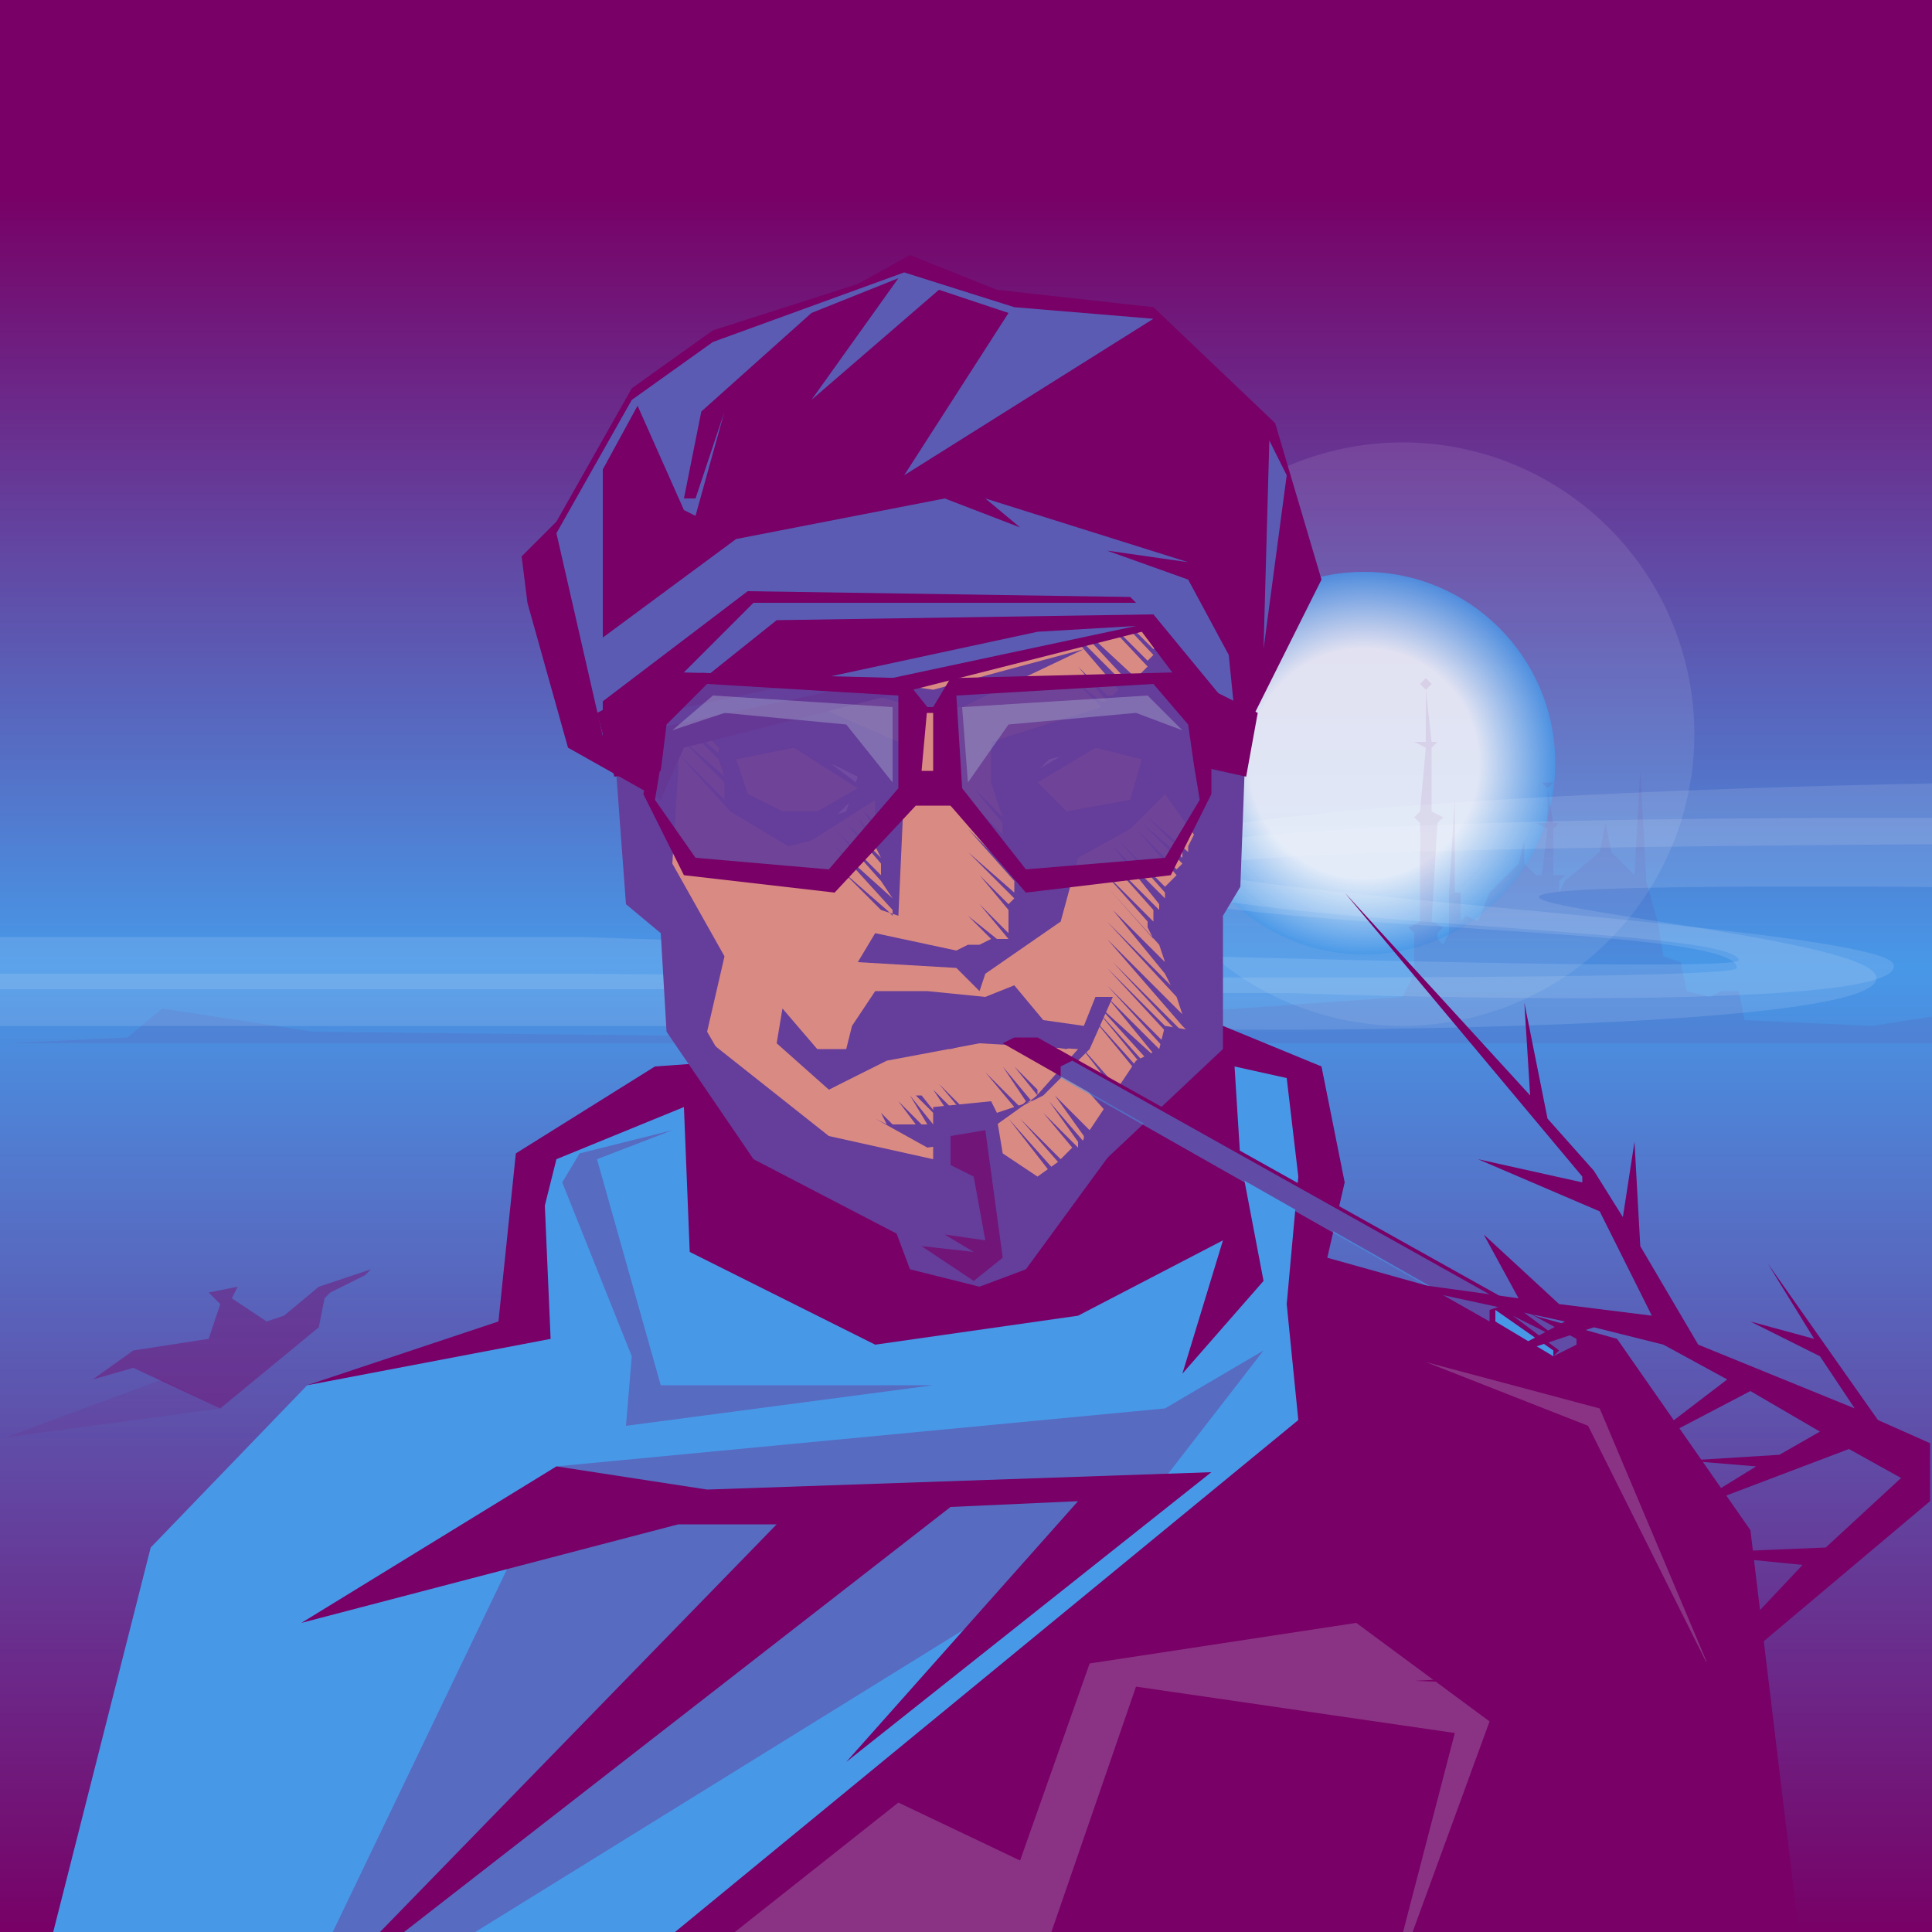
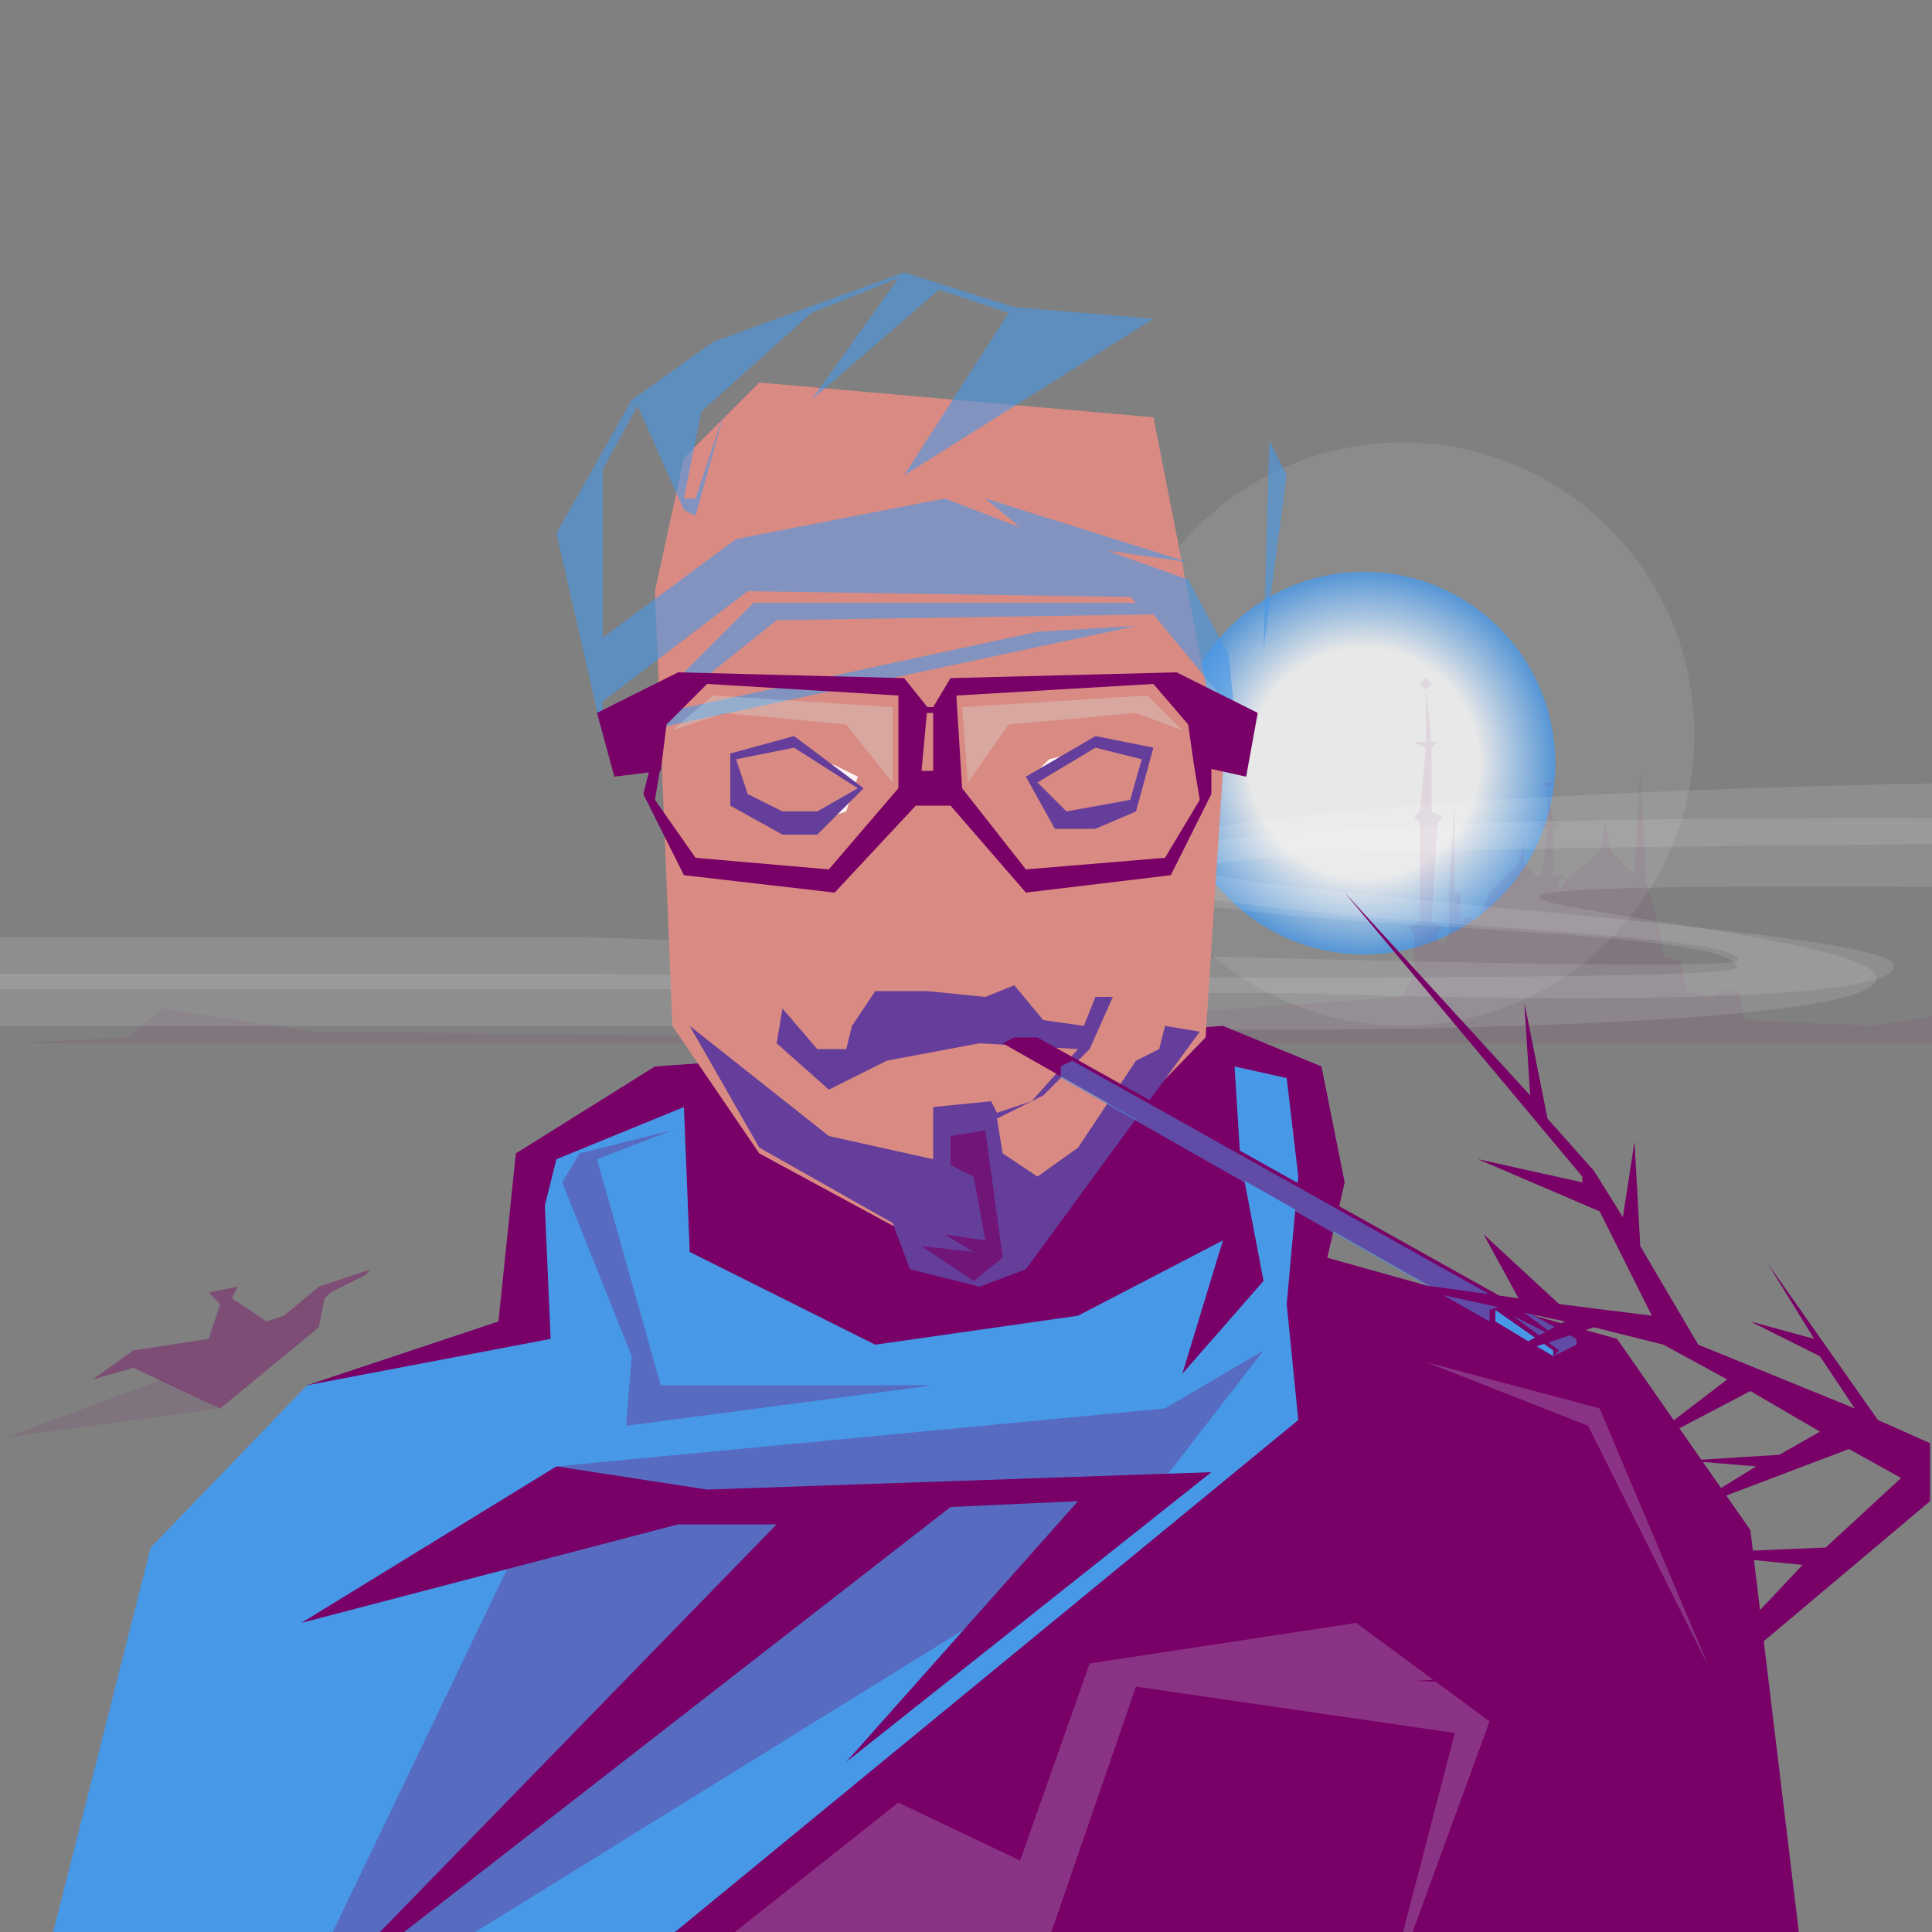
<svg xmlns="http://www.w3.org/2000/svg" width="1000px" height="1000px" viewBox="0 0 1000 1000">
  <rect x="0" y="0" width="1000" height="1000" fill="#808080" stroke="none" />
  <linearGradient id="g" gradientUnits="userSpaceOnUse" x2="0" y2="1000">
    <stop offset="0.1" style="stop-color:#780066" />
    <stop offset="0.5" style="stop-color:#4898E8" />
    <stop offset="1" style="stop-color:#780066" />
  </linearGradient>
-   <rect x="0" y="0" fill="url(#g)" width="1000" height="1000" />
  <circle opacity="0.09" fill="#FFFFFF" cx="726" cy="380" r="151" />
  <radialGradient id="s" cx="44" cy="723" r="99" gradientTransform="matrix(1 0 0 -1 662 1118)" gradientUnits="userSpaceOnUse">
    <stop offset="0.6" style="stop-color:#FFFFFF" />
    <stop offset="1" style="stop-color:#4898E8" />
  </radialGradient>
  <circle opacity="0.8" fill="url(#s)" cx="706" cy="395" r="99" />
  <polygon opacity="0.08" points="1026,522 969,531 903,528 900,513 891,513 885,516 873,513 870,498 861,495 858,477 852,456 852,456 852,453 849,399 846,453 834,441 831,426 828,441 810,456 807,462 807,456 810,453 804,453 804,429 807,426 804,426 801,408 804,405 801,405 801,396 801,405 798,405 801,408 801,426 795,426 801,429 798,453 795,453 795,453 789,447 789,435 786,447 771,462 765,477 759,474 756,477 756,465 756,462 753,462 753,414 750,462 750,462 750,465 750,483 747,489 744,486 744,483 747,480 741,477 744,426 747,423 741,420 741,387 744,384 741,384 738,357 741,354 738,351 738,339 738,351 735,354 738,357 738,384 732,384 738,387 735,420 732,423 735,426 735,477 729,480 732,483 732,504 726,516 429,537 162,534 84,522 66,537 3,540 1047,540 " fill="#780066" />
  <g>
    <path opacity="0.11" fill="#FFFFFF" d="M668,533c0,0,313,0,303-28s-397-48,15-46c301,2,196,46,460,43c258-3,484-60,485-17s-290,24-290,50s288,9,478,12c189,3,341-83,535-26c194,56,322,32,517,5c194-27,140,0,427,0s1180,0,1180,0v-31H3607c0,0-137-11-283-10c-146,0-162,33-394-7c-232-41-312-43-420-24c-107,18-255,68-395,74s-397,18-398,7c-1-10,447-26,446-65c-1-38-176-42-391-25c-215,16-395-14-568-19c-172-4-626-8-627,25s323,25,322,50c0,9-593,3-593,3H-36v27h478C442,531,553,533,668,533" />
    <path opacity="0.11" fill="#FFFFFF" d="M668,514c0,0,322,12,312-15c-10-28-804-56,8-62c301-2,239,37,503,34c258-3,565-42,569,1c2,29-381,32-417,61c-23,18,273,12,470,7c189-5,513-94,714-52c212,44,184,46,379,18c194-27,188,1,475,1s1096,0,1096,0v-20c0,0-1102,0-1175,0s-137-13-284-13c-146,0-161,25-393-16s-315-31-422-12c-107,18-250,68-389,74s-432,24-432,13c0-13,458-25,473-71c12-37-172-54-387-38s-395-14-568-19c-172-4-620,7-621,41s319,32,321,51c0,9-598-12-598-12H-36v27h478C442,513,553,514,668,514z" />
    <animateMotion path="M 0 0 L -3750 40 Z" dur="150s" repeatCount="indefinite" />
  </g>
  <polygon opacity="0.1" points="3,744 114,729 84,714 " fill="#780066" />
  <polygon opacity="0.4" points="165,666 147,681 138,684 120,672 123,666 108,669 114,675 108,693 69,699 48,714 69,708 114,729 165,687 168,672 171,669 189,660 192,657 " fill="#780066" />
  <polygon opacity="1" points="906,792 837,693 687,651 696,612 684,552 633,531 339,552 267,597 258,684 159,717 45,1035 936,1041 906,792 " fill="#780066" />
  <polygon opacity="1" points="666,558 639,552 642,600 654,663 612,711 633,642 558,681 453,696 357,648 354,573 288,600 282,624 285,693 159,717 78,801 24,1014 186,1011 402,789 351,789 156,840 288,759 366,771 627,762 438,912 558,777 492,780 195,1011 336,1011 672,735 666,675 672,609 666,558 " fill="#4898E8" />
  <polygon opacity="0.2" points="738,705 828,729 885,864 822,738 " fill="#D6FFFB" />
  <polygon opacity="0.3" points="288,759 603,729 654,699 582,792 141,1065 288,759 " fill="#780066" />
  <polygon opacity="0.3" points="483,717 342,717 309,600 348,585 300,597 291,612 327,702 324,738 483,717 " fill="#780066" />
  <polygon opacity="0.2" points="771,891 702,840 564,861 528,963 465,933 321,1047 528,1047 588,873 753,897 714,1047 771,891 " fill="#D6FFFB" />
  <polygon opacity="1" points="339,306 348,531 393,597 465,636 528,636 624,537 633,399 597,216 393,198 354,237 " fill="#D98B83" />
-   <polygon opacity="1" points="471,630 399,591 366,534 375,495 348,447 351,399 327,384 318,387 324,468 342,483 345,534 390,600 465,639 531,639 633,543 633,474 642,459 645,378 633,372 630,282 603,198 444,174 375,198 333,264 333,342 336,390 351,399 351,360 360,372 351,363 363,378 372,387 372,390 351,372 372,393 375,402 351,381 375,405 375,414 351,390 378,420 408,438 420,435 453,414 453,420 450,417 453,420 453,426 447,420 453,429 453,435 444,423 453,438 456,444 438,426 456,447 456,450 456,453 432,429 456,456 462,465 432,438 462,471 462,474 459,471 435,450 456,471 465,474 468,408 465,384 417,363 351,324 357,240 396,207 579,237 591,270 558,237 594,276 594,285 555,246 597,288 600,297 555,252 603,303 606,309 555,264 606,318 606,321 555,270 603,324 603,324 552,276 603,330 600,330 549,279 600,333 597,336 546,285 597,339 594,342 546,294 594,345 591,348 591,348 546,300 591,348 588,351 546,312 585,354 582,354 564,336 564,336 564,336 549,321 561,336 483,357 399,345 474,366 498,366 561,336 579,357 576,360 558,342 576,360 573,360 558,345 573,363 570,363 558,354 570,366 513,384 513,396 513,405 510,402 513,405 516,414 507,405 516,414 519,423 504,408 519,426 519,432 504,417 519,435 522,444 501,423 522,447 525,453 501,429 525,456 525,456 525,462 501,441 525,465 522,468 507,453 522,471 522,477 507,462 522,477 522,483 507,468 522,486 516,486 501,474 513,486 507,489 501,480 507,489 501,489 492,483 501,489 495,492 453,483 444,498 495,501 507,513 510,504 549,477 558,444 585,429 603,411 618,432 603,414 618,432 615,438 597,417 615,438 615,441 594,423 612,441 612,444 591,426 612,447 609,450 588,429 609,453 606,456 585,432 606,456 603,459 579,435 603,462 603,465 576,438 600,468 600,471 573,444 597,471 597,477 570,450 594,477 594,480 597,486 573,459 600,489 603,498 576,471 603,504 606,510 573,477 609,516 612,525 573,486 612,531 615,534 612,534 576,498 612,537 609,537 573,501 609,540 606,543 573,510 603,543 603,546 573,516 600,549 600,549 567,519 597,552 594,552 567,522 594,555 591,555 564,525 591,558 588,561 561,531 588,561 585,564 558,537 585,564 582,567 558,540 558,540 507,531 492,531 474,528 429,564 474,540 492,543 513,537 552,543 558,540 579,567 579,570 555,546 576,573 576,573 549,549 573,576 570,579 552,558 570,579 567,582 549,564 567,582 564,585 546,567 561,588 561,591 543,570 558,591 558,594 540,576 555,594 552,597 534,579 552,597 549,600 528,579 549,603 546,606 522,579 543,606 540,609 516,582 537,567 537,564 525,552 537,567 534,570 519,552 531,570 528,573 510,555 525,573 522,576 507,558 522,576 516,576 498,558 516,576 510,579 492,558 492,558 510,579 504,579 486,561 501,579 498,579 483,564 483,564 495,582 489,582 477,567 474,567 489,582 483,582 471,567 471,567 480,582 477,582 465,570 465,570 474,582 468,582 462,573 462,573 468,582 462,582 456,576 456,576 459,582 453,579 480,594 501,591 516,582 540,609 522,630 " fill="#653D9A" />
  <polygon opacity="0.9" points="543,393 534,402 540,417 567,429 585,420 594,390 579,384 543,393 " fill="#FFFFFF" />
  <polygon opacity="0.9" points="432,396 402,387 378,393 384,417 411,429 438,420 444,402 432,396 " fill="#FFFFFF" />
  <circle fill="#780066" cx="566" cy="406" r="7.3" />
  <circle opacity="0.66" fill="#FFFFFF" cx="570" cy="404" r="3" />
-   <circle fill="#780066" cx="414" cy="407" r="7.3" />
  <circle opacity="0.66" fill="#FFFFFF" cx="418" cy="404" r="3" />
  <g>
    <polygon opacity="1" points="411,381 378,390 378,417 405,432 423,432 447,408 " fill="#653D9A" />
    <polygon opacity="1" points="567,381 531,402 546,429 567,429 588,420 597,387 " fill="#653D9A" />
    <polygon opacity="1" points="411,387 381,393 387,411 405,420 423,420 444,408 " fill="#D98B83" />
    <polygon opacity="1" points="567,387 537,405 552,420 585,414 591,393 " fill="#D98B83" />
    <animate attributeName="opacity" values="0;0;0;0;0;0;0;0;0;0;0;0;1;0;0;0;0;0;0;0;0" dur="4s" repeatCount="indefinite" begin="0s" />
  </g>
  <polygon opacity="1" points="603,531 600,543 588,549 558,594 537,609 519,597 516,579 540,567 564,543 576,516 567,516 561,531 540,528 525,510 510,516 480,513 453,513 441,531 438,543 423,543 405,522 402,540 429,564 459,549 507,540 558,543 534,570 516,576 513,570 483,573 483,600 429,588 357,531 393,594 462,633 471,657 507,666 531,657 621,534 " fill="#653D9A" />
  <polygon opacity="0.66" points="510,585 492,588 492,603 504,609 510,642 489,639 504,648 477,645 504,663 519,651 " fill="#780066" />
-   <polygon opacity="1" points="642,384 684,300 660,219 597,159 516,150 471,132 444,147 369,171 327,201 288,270 270,288 273,312 294,387 342,414 354,387 591,327 627,375 " fill="#780066" />
  <polygon opacity="0.6" points="657,228 654,336 666,246 " fill="#4898E8" />
  <polygon opacity="0.6" points="636,339 615,300 573,285 615,291 510,258 528,273 489,258 381,279 312,330 312,243 330,210 354,264 360,267 375,213 360,258 354,258 363,213 420,162 465,144 420,207 486,150 522,162 468,246 597,165 525,159 468,141 369,177 327,207 288,276 312,381 312,363 387,306 585,309 588,312 390,312 321,381 588,324 537,327 342,369 402,321 597,318 639,369 " fill="#4898E8" />
-   <polygon opacity="0.92" points="618,372 594,351 492,357 489,405 474,405 468,357 363,348 342,369 336,411 357,447 429,453 483,408 531,456 606,447 624,411 " fill="#653D9A" />
  <polygon opacity="0.25" points="348,378 369,360 462,366 462,405 438,375 375,369 " fill="#D6FFFB" />
  <polygon opacity="0.25" points="612,378 594,360 498,366 501,405 522,375 588,369 " fill="#D6FFFB" />
  <polygon opacity="1" points="615,375 618,396 645,402 651,369 609,348 492,351 483,366 477,366 477,369 483,369 483,399 477,399 480,366 468,351 351,348 309,369 318,402 342,399 345,375 366,354 465,360 465,408 429,450 360,444 339,414 342,396 336,396 336,399 333,411 354,453 432,462 474,417 492,417 531,462 606,453 627,411 627,396 618,396 621,414 603,444 531,450 498,408 495,360 597,354 " fill="#780066" />
  <polygon opacity="1" points="537,537 525,537 519,540 804,702 816,696 816,693 537,537 " fill="#780066" />
  <polygon opacity="0.5" points="549,552 555,549 780,675 771,678 771,684 549,558 549,552 " fill="#4898E8" />
  <polygon opacity="0.5" points="804,702 816,696 816,693 783,675 807,693 783,681 807,699 804,702 " fill="#4898E8" />
  <polygon opacity="1" points="774,678 804,699 804,702 774,684 774,678 " fill="#4898E8" />
  <g>
    <polygon opacity="1" points="972,735 915,654 939,693 906,684 942,702 960,729 879,696 849,645 846,591 840,630 825,606 801,579 789,519 792,567 696,462 819,609 819,612 765,600 828,627 855,681 807,675 768,639 786,672 699,660 810,684 771,705 825,687 861,696 894,714 843,753 906,720 942,741 921,753 873,756 909,759 870,783 957,750 984,765 945,801 873,804 933,810 885,861 840,837 867,861 861,864 801,834 786,822 783,783 777,813 744,780 795,840 840,864 732,870 810,873 780,906 825,873 885,873 999,777 999,747 972,735 " fill="#780066" />
    <animateMotion path="M0,0 C5,-5 12,-5 15,-12Z" dur="10s" repeatCount="indefinite" />
  </g>
</svg>